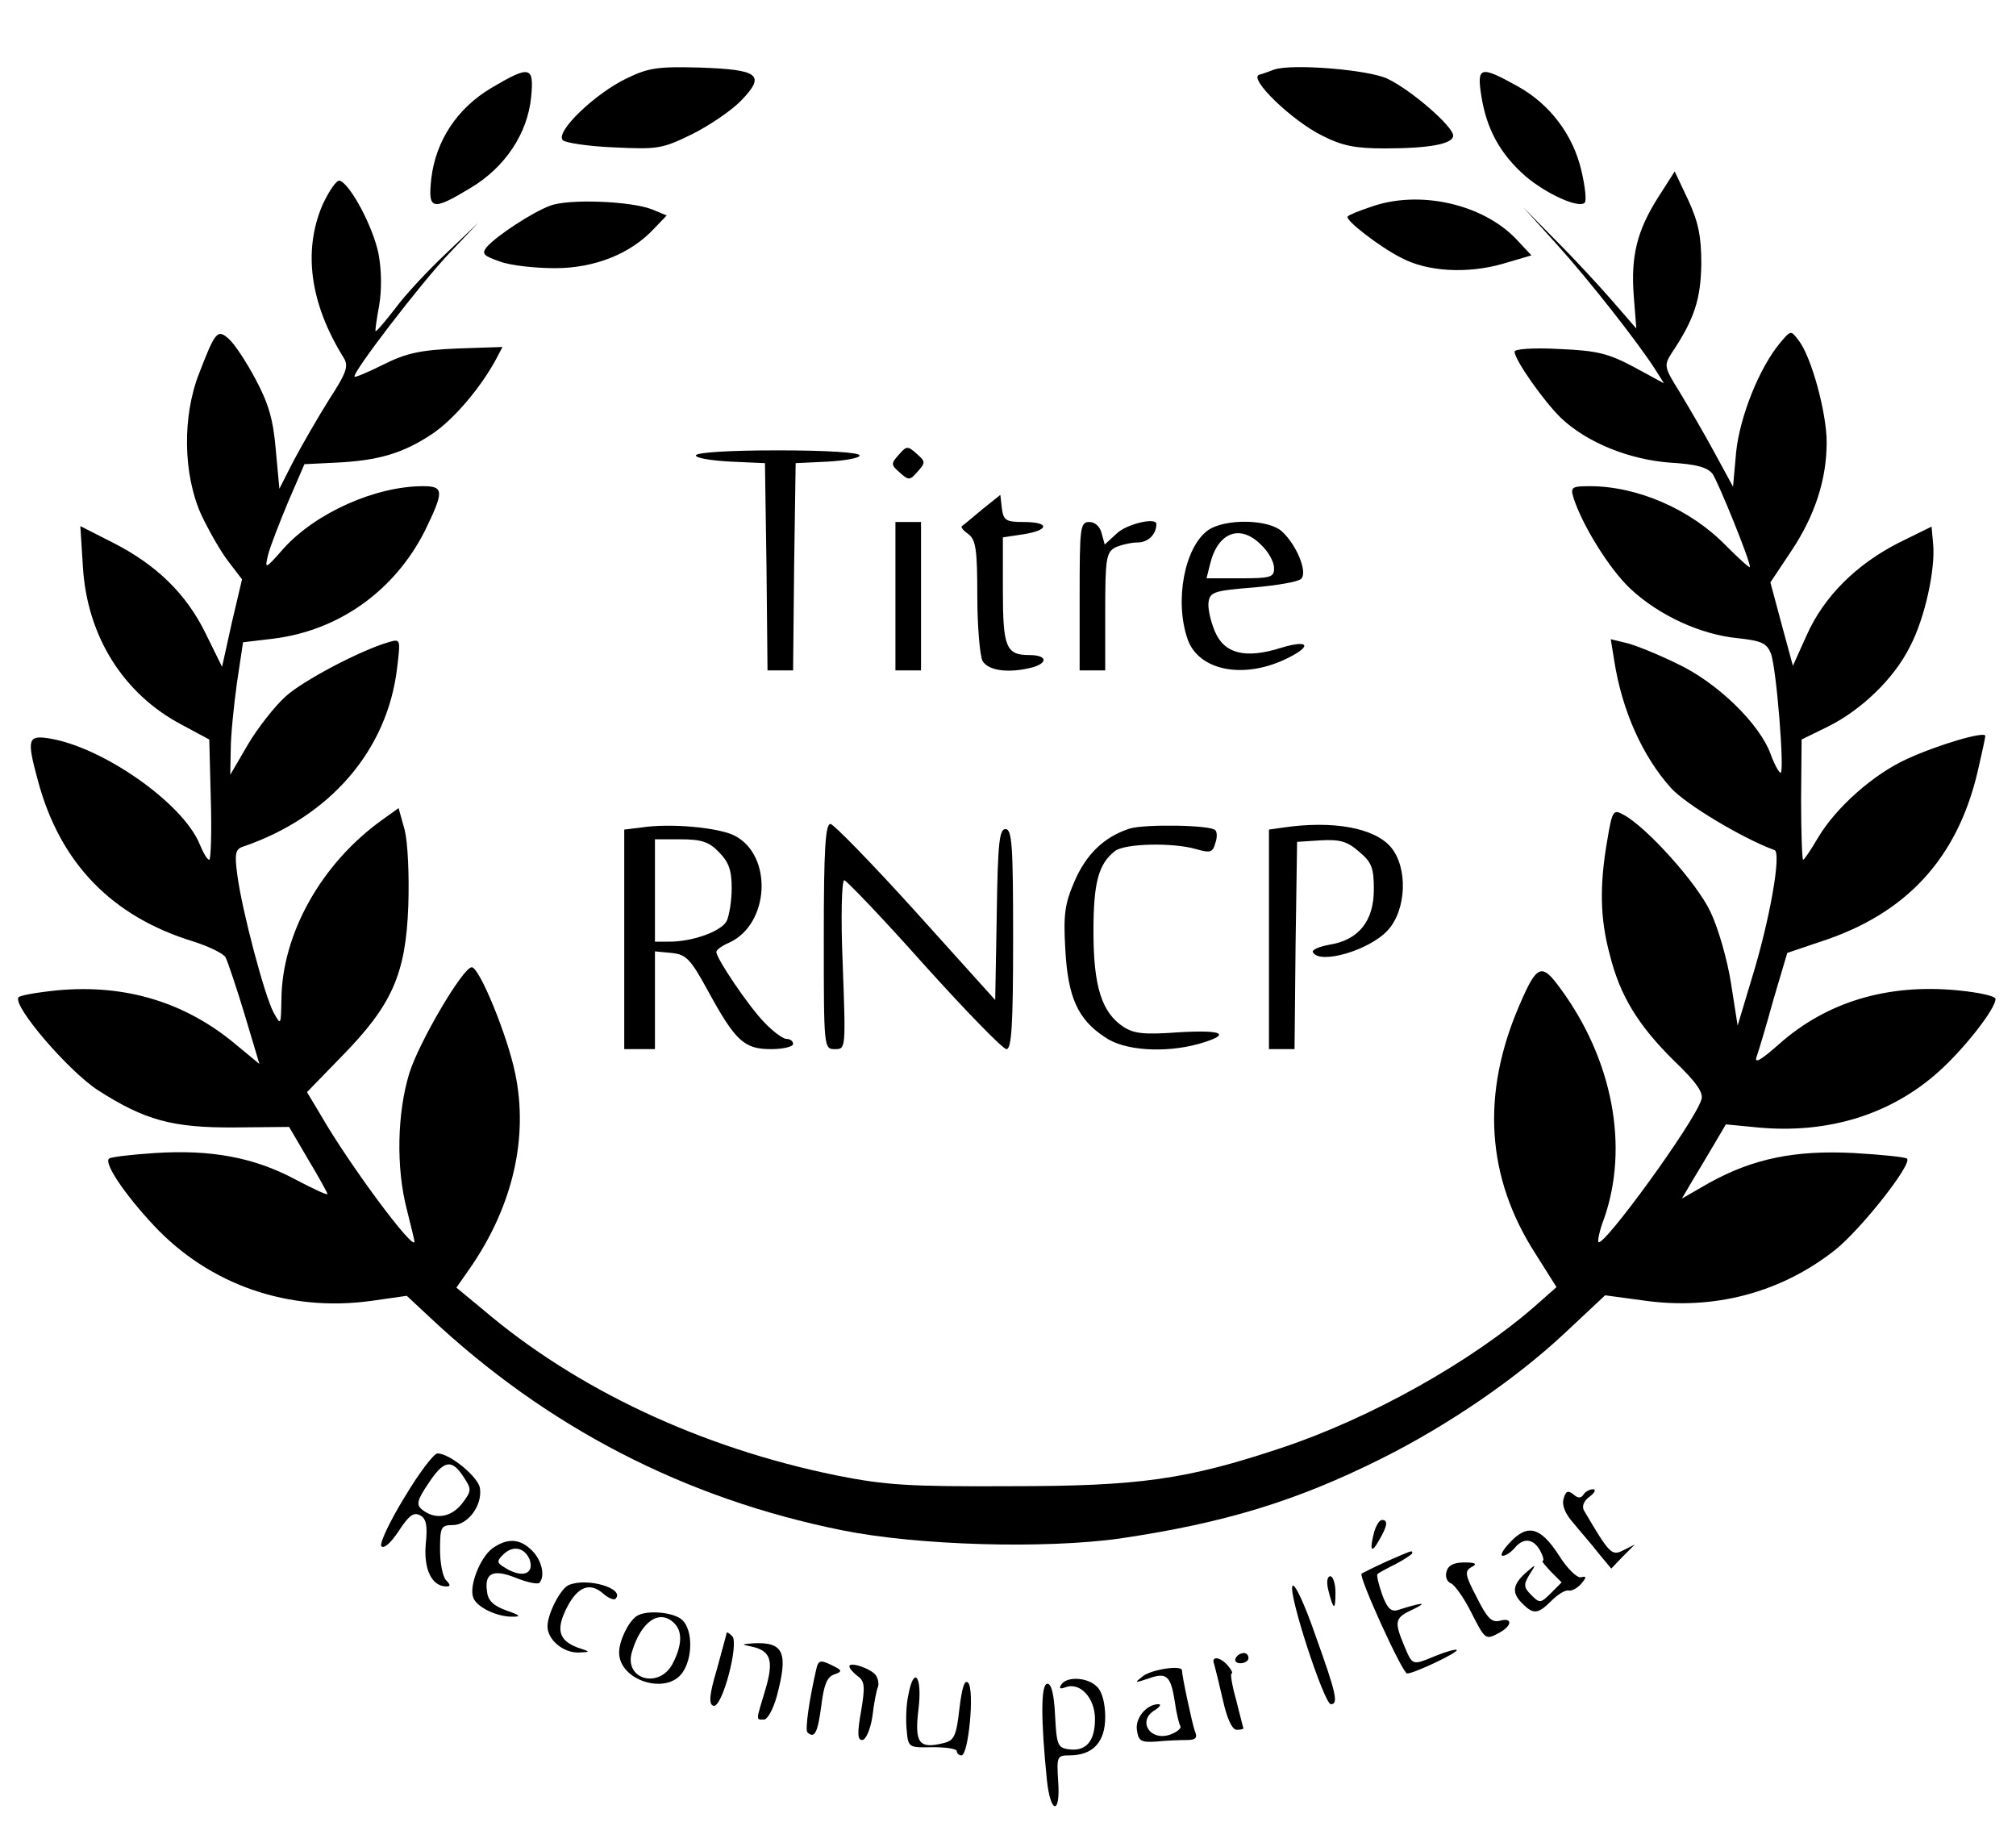
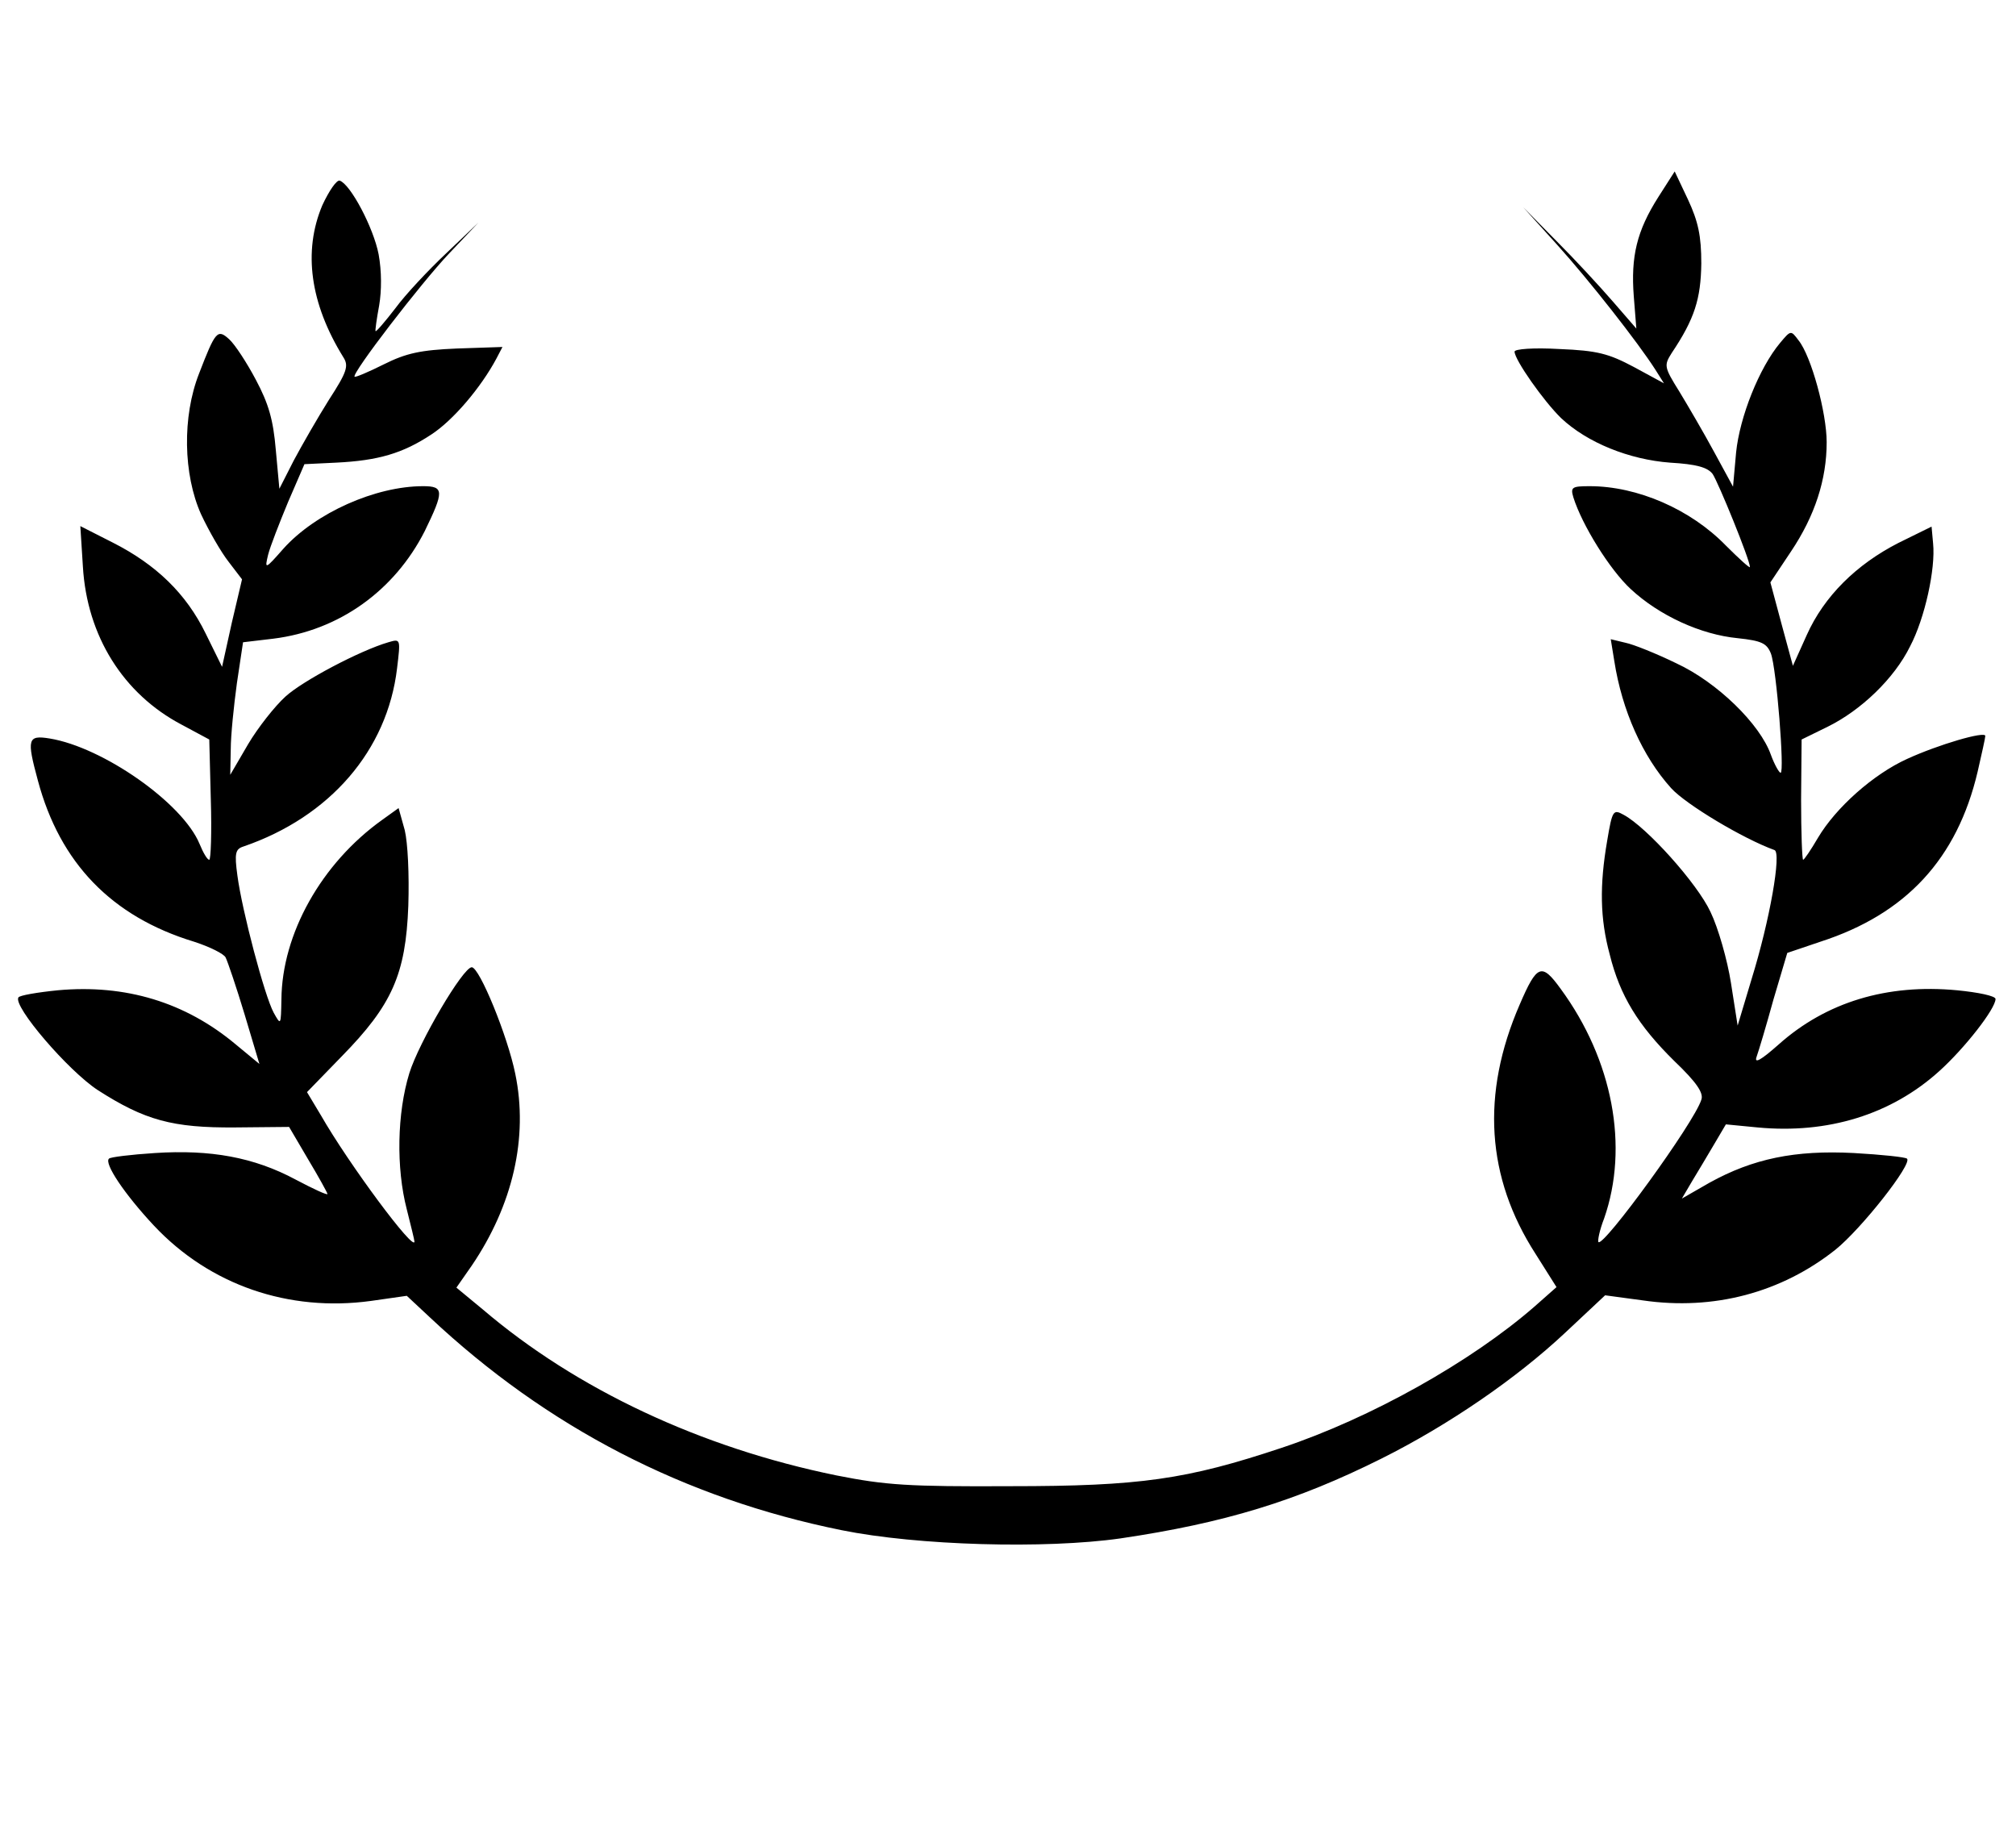
<svg xmlns="http://www.w3.org/2000/svg" width="525.333" height="474.667" version="1.0" viewBox="0 0 394 356">
-   <path d="M122.5 15.3c-6.1 2.9-14.1 10.5-12.5 12.1.5.5 5 1.2 10 1.4 8.5.4 9.4.3 15.3-2.6 3.4-1.7 7.8-4.7 9.6-6.6 4.8-5 3.4-6-8.2-6.4-8-.2-9.9 0-14.2 2.1zM249 13.6c-.8.3-2.1.8-2.9 1-2.2.7 6.4 9 12.3 11.9 3.9 2 6.5 2.5 12.2 2.5 8.9 0 13.4-.9 13.4-2.5 0-1.8-8.2-8.9-12.8-11.1-3.7-1.8-18.8-3-22.2-1.8zM96 17.2c-6.7 4-10.8 10.3-11.7 17.6-.7 6.3.1 6.5 7.7 1.9 6.7-4 11.1-10.6 11.8-17.7.6-6.1-.2-6.3-7.8-1.8zm193.5 1.5c1 6.5 3.7 11.4 8.6 15.7 4.1 3.5 10.5 6.4 11.6 5.2.4-.3.1-3.1-.6-6.1-1.6-7.1-6.2-13.2-12.6-16.7-7.2-4-7.9-3.8-7 1.9z" />
  <path d="M324.1 38.5c-4.2 6.6-5.4 11.6-4.8 19.4l.5 6.3-4.6-5.3c-2.6-3-7.5-8.3-11.1-11.9l-6.4-6.5 6.6 7.3c6.4 7.1 15.8 19.1 19.2 24.4l1.7 2.7-5.9-3.2c-4.9-2.6-7.1-3.2-14.5-3.5-5.1-.3-8.8 0-8.8.5 0 1.6 5.7 9.7 9.1 13 5.1 4.8 13.3 8.1 21.3 8.7 5.1.3 7.3.9 8.3 2.2 1.1 1.6 7.3 16.8 7.3 18.2 0 .3-2.1-1.6-4.7-4.2C330.4 99.5 320 95 310.7 95c-3.5 0-3.8.2-3.2 2.2 1.7 5.4 7.1 14.1 11.2 17.9 5.6 5.2 13.7 8.9 20.9 9.6 4.7.5 5.7 1 6.5 3 1.1 2.9 2.7 23.3 1.9 23.3-.3 0-1.2-1.6-1.9-3.5-2.1-6-10.5-14.2-18.5-17.9-3.9-1.9-8.4-3.7-9.9-4l-2.9-.7.7 4.3c1.5 9.6 5.5 18.6 11.1 24.8 2.9 3.2 14.1 9.9 20.2 12.1 1.4.5-.9 13.7-4.5 25.3l-2.7 9-1.3-8.3c-.7-4.5-2.5-10.8-4-13.9-2.6-5.6-12.5-16.6-17-19-2-1.1-2.2-.9-3.2 5.1-1.5 8.7-1.4 15.2.5 22.2 2 8.1 5.6 13.9 12.6 20.8 4.4 4.2 5.8 6.3 5.3 7.6-1.4 4.5-19.1 28.8-20.1 27.8-.2-.2.2-2.3 1.1-4.6 4.9-14 1.7-31-8.5-44.9-3.7-5.1-4.6-4.8-8 3.1-7.6 17.5-6.5 33.8 3.1 48.7l4.1 6.5-4.3 3.8c-12.4 10.8-32 21.8-49.4 27.6-18.6 6.2-27.7 7.5-53 7.5-20 .1-24.4-.2-34-2.1-26.5-5.4-50.8-16.8-69.1-32.4l-5.2-4.3 3-4.3c8-11.8 11.1-25 8.5-37.5-1.5-7.4-7-20.8-8.5-20.8-1.7 0-10.3 14.6-12.2 20.7-2.4 7.8-2.6 18.5-.5 26.6.8 3.2 1.5 6 1.5 6.3 0 2.1-12.8-15.1-18.3-24.7l-2.7-4.5 6.8-7c9.8-10 12.5-16 13-29.4.2-6.1-.1-12.3-.7-14.8l-1.2-4.3-3.2 2.3c-11.9 8.5-19.6 22.3-19.7 35.1-.1 5.1-.1 5.1-1.5 2.6-1.8-3.3-6.2-20-7.1-26.8-.6-4.4-.4-5.2 1.2-5.7 16.9-5.8 28.1-18.8 30-34.8.7-5.8.7-5.8-1.7-5.1-5.5 1.6-16.7 7.5-20.1 10.6-2.1 1.9-5.4 6.1-7.3 9.3l-3.5 6 .1-5c0-2.7.6-8.5 1.2-12.9l1.2-8 5.9-.7c12.9-1.6 23.7-9.4 29.6-21 3.8-7.8 3.8-8.8-.3-8.8-9.3 0-21 5.2-27.3 12.2-3.6 4.1-3.7 4.1-3 1.2.4-1.6 2.2-6.2 3.9-10.3l3.2-7.4 6.2-.3c8.2-.4 13-1.8 18.6-5.5 4.3-2.8 9.7-9.2 12.7-14.8l1.2-2.3-8.9.3c-7.1.3-9.9.9-14.3 3.1-3 1.5-5.6 2.6-5.7 2.4-.6-.6 12.9-18.2 18.5-24.1l5.7-6-6.3 6c-3.5 3.3-8 8.1-9.9 10.7-2 2.6-3.8 4.7-3.9 4.5-.1-.1.2-2.3.7-5 .5-2.9.5-6.7-.1-10-1-5.2-5.5-13.7-7.6-14.4-.6-.2-2.1 2-3.4 4.8-3.8 9-2.4 19.2 4.1 29.7 1.1 1.7.7 2.9-2.8 8.3C62.1 81.6 59 87 57.4 90l-2.8 5.5-.7-7.6c-.5-5.9-1.4-9-3.9-13.7-1.8-3.4-4.1-6.9-5.2-7.9-2.3-2.1-2.7-1.6-5.9 6.7-3.3 8.4-3.1 19.7.4 27.5 1.5 3.2 3.9 7.4 5.4 9.3l2.6 3.4-2 8.5-1.9 8.6-3.2-6.5C36.4 116 30.5 110.3 22 106l-6.3-3.2.5 7.9c.8 13.6 7.9 24.9 19.3 30.9l5.4 2.9.3 11.7c.2 6.5 0 11.8-.3 11.8-.4 0-1.2-1.4-1.9-3.1-3.3-8-18.9-18.9-29.3-20.6-4.3-.7-4.5.1-2.3 8.2 4.3 16.1 14.4 26.6 30.5 31.5 3.1 1 5.9 2.4 6.2 3.1.4.8 2.1 5.8 3.7 11.1l2.9 9.7-4.6-3.8c-9.9-8.3-21.6-11.8-34.8-10.6-4 .4-7.5 1-7.7 1.4-1.1 1.7 9.7 14.3 15.5 18.1 9.2 5.9 14.6 7.4 26.9 7.3l10.5-.1 3.7 6.3c2.1 3.5 3.8 6.6 3.8 6.8 0 .3-2.8-1-6.2-2.8-8.2-4.4-16.7-5.9-27.5-5.2-4.7.3-8.8.8-9 1.1-1 .9 3 6.9 8.8 13.1 10.9 11.6 26.3 16.9 42.4 14.7l7-1 4.5 4.2c22.9 21.5 49.8 35.4 80.5 41.6 14.8 3 39.8 3.7 54.5 1.6 20.3-3 34.4-7.3 51-15.6 13.2-6.6 26.4-15.7 35.8-24.5l7.9-7.4 7.4 1c13.8 2 27-1.5 37.6-9.9 5.1-4.1 15.1-16.8 14-17.8-.3-.3-5-.8-10.4-1.1-11.5-.6-19.7 1.1-28.2 5.8l-5.4 3.1 2-3.4c1.1-1.8 3-5 4.3-7.2l2.3-3.9 6.2.6c13.7 1.3 26.1-2.5 35.5-11 5-4.5 11-12.2 11-14.1 0-.6-3.4-1.3-7.5-1.7-13.7-1.3-25.6 2.3-34.9 10.6-3.5 3.1-4.8 3.8-4.3 2.4.4-1.1 1.9-6.1 3.3-11.2l2.7-9.1 6.5-2.2c16.7-5.4 26.7-16.2 30.7-33.2.8-3.5 1.5-6.6 1.5-7 0-1-9.2 1.7-15.3 4.5-6.6 3-13.9 9.5-17.4 15.4-1.4 2.4-2.7 4.3-2.9 4.3-.2 0-.4-5.3-.4-11.8l.1-11.7 5.1-2.5c6.5-3.2 13-9.4 16.1-15.7 2.9-5.5 5-15.2 4.5-20.1l-.3-3.3-6.5 3.2c-8.2 4.2-14.5 10.4-17.9 18l-2.7 6-2.2-8.1-2.2-8.2 4-6c4.7-7 7-14.1 7-21.4 0-5.7-3-16.8-5.5-19.9-1.5-2-1.5-2-3.6.5-4.1 4.9-7.9 14.5-8.6 21.4l-.6 6.7-3.7-6.8c-2-3.7-5.1-9-6.8-11.8-3-4.8-3-5.1-1.5-7.5 4.5-6.7 5.7-10.6 5.8-17.5 0-5.4-.6-8.2-2.6-12.5l-2.6-5.5-3.2 5z" />
-   <path d="M107.5 40.2c-3.5 1.3-10.5 5.9-12.4 8.1-1 1.3-.6 1.7 2.6 2.8 2.1.8 7 1.3 10.8 1.3 7.7 0 14.8-2.8 19.4-7.8l2.4-2.5-2.9-1.2c-4.1-1.6-16.3-2.1-19.9-.7zm160.2.3c-2.1.7-4.1 1.5-4.3 1.8-.7.6 6.3 6 10.5 8.1 5.1 2.7 12.8 3.1 19.6 1.2l5.8-1.7-2.9-3.1c-6.6-7-19.2-9.8-28.7-6.3zm-92 48.3c-1.6 1.8-1.6 2 .1 3.5 1.8 1.6 2 1.6 3.5-.1 1.6-1.8 1.6-2-.1-3.5-1.8-1.6-2-1.6-3.5.1zM136 89c0 .5 3 1 6.8 1.2l6.7.3.3 20.2.2 20.3h5l.2-20.3.3-20.2 6.3-.3c3.4-.2 6.2-.7 6.2-1.2 0-.6-6.5-1-16-1s-16 .4-16 1zm56 10.5c-1.9 1.6-3.7 3.1-4 3.3-.3.2.3.9 1.3 1.6 1.4 1.1 1.7 3 1.7 12 0 5.9.5 11.6 1 12.7 1.1 2 5.2 2.5 9.8 1.3 3.1-.9 2.8-2.4-.6-2.4-4.6 0-5.2-1.5-5.2-12.7V105l4-.6c5.1-.8 5.2-2.4.1-2.4-3.5 0-4-.3-4.3-2.7l-.3-2.6-3.5 2.8zm-17 17V131h5v-29h-5v14.5zm36 0V131h5v-11.5c0-10.3.2-11.5 1.9-12.5 1.1-.5 3.1-1 4.4-1 2.1 0 3.7-1.6 3.7-3.6 0-1.4-5.8 0-7.7 1.8l-2.4 2.2-.6-2.2c-.3-1.3-1.3-2.2-2.4-2.2-1.8 0-1.9 1-1.9 14.5zm25.1-12.9c-4.6 3.3-6.6 13.8-4 21.3 2.1 6 10.5 7.8 18.7 4.1 5.7-2.6 5.4-4.2-.5-2.4-7 2.2-11.1 1.1-12.9-3.3-.8-1.9-1.4-4.5-1.2-5.7.3-1.9 1.1-2.2 8.7-2.8 4.6-.4 8.8-1.1 9.4-1.7 1.3-1.3-.9-6.6-3.7-9.2-2.6-2.5-11.2-2.6-14.5-.3zm10.4 2.9c1.4 1.3 2.5 3.3 2.5 4.5 0 1.8-.6 2-6.6 2h-6.6l.7-2.8c1.5-6.2 5.9-7.9 10-3.7zm-121.2 55.2-3.3.4V205h6v-19.1l3.2.3c2.9.3 3.7 1.1 7.1 7.3 5.4 9.9 7.1 11.5 12.4 11.5 2.4 0 4.3-.5 4.3-1 0-.6-.6-1-1.3-1-.7 0-2.7-1.5-4.4-3.3-3-3.1-9.3-12.4-9.3-13.7 0-.4 1.1-1.2 2.5-1.8 7.9-3.6 8.6-17 1.1-20.9-3.1-1.6-12.6-2.5-18.3-1.6zm15.2 4.8c1.9 1.9 2.5 3.5 2.5 7 0 2.6-.5 5.5-1 6.5-1.1 2-6.6 4-11.2 4H128v-20h5c4.1 0 5.6.5 7.5 2.5zM161 183c0 21.9 0 22 2.2 22 2.1 0 2.1-.1 1.5-16.5-.4-9.3-.2-16.5.3-16.5.4 0 7.5 7.4 15.6 16.5 8.2 9.1 15.4 16.5 16.1 16.5 1 0 1.3-4.7 1.3-21.5 0-18.3-.2-21.5-1.5-21.5-1.2 0-1.5 2.8-1.7 16.7l-.3 16.7-15.5-17.2c-8.5-9.4-16.1-17.2-16.7-17.2-1 0-1.3 5.1-1.3 22zm59.8-21.1c-5 1.6-8.5 5-10.8 10.3-1.9 4.4-2.2 6.5-1.8 13.3.5 9.3 2.4 13.7 7.8 17.2 3.7 2.6 11.6 3.1 18.2 1.3 6.6-1.9 5-2.8-3.7-2.3-6.9.5-8.9.3-11-1.1-4.2-2.8-5.8-7.9-5.8-18.6 0-9.6 1-13.2 4.2-15.7 1.9-1.5 11.3-1.7 15.8-.4 2.8.8 3.3.7 3.8-1.1.4-1.1.4-2.2 0-2.6-1-1-13.7-1.2-16.7-.3zm30-.2-2.8.4V205h5l.2-20.3.3-20.2 4.6-.3c3.8-.2 5.2.2 7.5 2.2 2.5 2.1 2.9 3.2 2.9 7.4 0 6.2-3 9.9-8.7 10.8-2.1.4-3.5 1-3.2 1.5 1.4 2.4 11-.4 14.6-4.3 3.7-4 4-12.3.6-16.3-3.3-3.8-11.4-5.2-21-3.8zM79.1 292.5c-2.9 4.7-4.9 9-4.6 9.6.5.6 1.8-.5 3.4-2.9 2-3.1 3-3.8 4.2-3.1 1.2.6 1.5 2 1.1 5.7-.4 4.9 1.2 8.2 4.1 8.2.8 0 .7-.4-.1-1.2-.7-.7-1.2-3.4-1.2-6 0-4.4.2-4.8 2.5-4.8 2.9 0 5.8-3.8 5.3-7.2-.3-2.2-5.9-6.8-8.3-6.8-.7 0-3.6 3.8-6.4 8.5zm11.5-3.9c1.6 2.4 1.6 2.7-.3 5.2-2.2 2.8-5.4 3.2-7.9 1.1-1.1-.9-.8-1.9 1.3-5 3-4.6 4.6-4.9 6.9-1.3zm215 4.2c-.4 1.2.2 2.9 1.9 4.8 1.3 1.6 3.6 4.2 4.9 5.9l2.5 3 2.3-2.4 2.3-2.3-2.2 1.1c-2.3 1.2-2.7.8-7.7-7.7-.5-.8-.1-1.9 1-2.7 1.1-.8 1.4-1.5.7-1.5-.6 0-1.5.5-1.8 1-.5.8-1.1.8-2 0-1-.8-1.5-.7-1.9.8zm-37 6.4c-1 3.8-.6 4.5.9 1.8 1.7-2.9 1.8-4 .6-4-.5 0-1.1 1-1.5 2.2zm26.4 2.3c-1.3 1.4-1.9 2.5-1.3 2.5.6 0 1.6-.7 2.3-1.5 1.7-2.1 3.7-1.9 5 .5.6 1.1.8 2 .5 2-.3 0 .5.9 1.6 2.1l2.1 2.1-2.1 2.1c-2 2-2.2 2-3.8.4-1.5-1.5-1.6-2-.4-4 1.4-2.2 1.4-2.2-.8-.3-2.5 2.3-2.7 3.9-.5 6 2.1 2.1 3 2 5.6-.6 1.3-1.3 2.8-2.2 3.4-2 .6.1 1.7-.5 2.4-1.3 1.1-1.3 1.1-1.6 0-1.3-.8.2-2.8-1.8-4.4-4.4-3.6-5.5-6.1-6.1-9.6-2.3zm-198.7 1c-2.4 1.7-4.7 7.4-3.8 9.7.7 1.9 4.8 3.8 7.8 3.7 1.6 0 1.3-.3-1.3-1.2-2.5-.9-3.6-1.9-3.8-3.6-.6-3.7 1.1-4.6 5.6-2.8 2.2.9 4.2 1.3 4.6 1 1.2-1.3.5-4.4-1.4-6.3-2.4-2.4-4.8-2.5-7.7-.5zm7.2 2.2c.9 2.6-1 3.6-4 2.1-2.5-1.4-2.6-1.6-1.1-3.1 1.9-1.8 4.1-1.3 5.1 1zm167.5.4c-2.4 1.1-4.6 2.2-4.9 2.4-.6.6 8 19.5 8.9 19.5 1.4 0 10.2-4.2 9.7-4.6-.2-.2-2 .3-4 1.1-4.8 2-4.6 2-6.3-2-2-4.8-1.8-5.4 1.9-7.1 2.9-1.4 1.6-1.3-3.1.2-1.3.4-2.1-.3-3.1-3.1-.7-2-1.1-3.8-.9-3.9.1-.2 1.8-1.1 3.6-2 1.7-.9 3.2-1.9 3.2-2.1 0-.6.3-.7-5 1.6zm11.7 2c-.3 1 .1 2 .9 2.3.7.3 2.5 2.8 3.9 5.6 2.8 5.5 2.8 5.5 5.6 4 2.5-1.4 2.5-3 0-2.3-1.6.4-2.5-.6-4.5-4.6-2.3-4.4-2.4-5.1-1-5.9 1.2-.6.8-.9-1.4-.9-2.1 0-3.2.6-3.5 1.8zm-23.1 3.6c1 4 1.4 4.1 1.4.5 0-1.8-.5-3.2-1-3.2-.6 0-.8 1.1-.4 2.7zm-148.4-1c-1.6.6-4.2 5.6-4.2 8.1 0 2.6 3.1 5.2 6.1 5.1 2.4-.1 2.4-.1-.3-1-3.6-1.4-4.2-3.5-2-7.8 2.1-4.1 4.5-5 7.1-2.7 1 .9 2.1 1.3 2.4 1 1.9-2-5.5-4.2-9.1-2.7zm141.4.2c-.9 1.4 6.2 23.1 7.5 23.1 1.5 0 1.1-2-3-13.4-2.1-6.1-4.1-10.4-4.5-9.7zm-128.2 5.9c-1.6 1.1-3.4 4.8-3.4 7.1 0 5.5 9.3 8.4 12.4 3.9 2-2.9 2-8.2 0-10.2-1.6-1.6-7.1-2.1-9-.8zm7.4 1.4c1.6 1.6 1.5 4.3-.3 7.8-2.6 5.1-9.6 3.2-8-2.2 1.8-6 5.4-8.5 8.3-5.6zm10.2 1.9c0 .2-.9 3.4-1.9 7.1-1.5 5-1.6 6.8-.7 7.1 1.7.7 5.1-12.2 3.7-13.6-.6-.6-1.1-.9-1.1-.6zm4.7 2.6c3.9.8 4.6 2.6 2.9 8.4-1.9 6.3-1.9 5.9-.3 5.9.7 0 1.8-2 2.5-4.5 2.3-8.6 1.4-10.7-4.6-10.4-2.3.2-2.4.2-.5.6zm94.8 2.3c-.3.5.1 1 .9 1 .9 0 1.6-.5 1.6-1 0-.6-.4-1-.9-1-.6 0-1.3.4-1.6 1zm-82 2.3c-1.3 5.6-2.2 11.7-1.7 12.2 1.4 1.3 2 .1 2.7-5.1.5-4.1 1.1-5.7 2.5-6.2 1.7-.6 1.7-.8-.6-1.9-2.1-1-2.5-.9-2.9 1zm77.8-1.1c.2.7 1 3.9 1.7 7 .8 3.6 1.8 5.8 2.7 5.8.7 0 1.3-.1 1.3-.3 0-.1-.7-2.6-1.4-5.5-.8-2.8-1.2-5.2-.9-5.2.3 0 0-.7-.7-1.5-1.5-1.8-3.4-2-2.7-.3zm-71.3.4c0 .4.7 1.2 1.6 1.9 1.4 1 1.5 2 .7 6.8-.8 4.4-.7 5.7.2 5.7.7 0 1.6-2 2-4.6.3-2.6.8-5.2 1.1-5.8.2-.6 0-1.6-.4-2.2-.8-1.3-5.2-2.8-5.2-1.8zm57.4 1.9c-1.8 1.4-1.7 1.4 1 .5 3.6-1.3 4.4-.6 5.2 4.5.3 2.2.8 4.3 1.1 4.8.2.4-.6 1.1-1.9 1.6-4 1.5-6.7-2.7-3-4.8.9-.6 1.2-1.1.6-1.1-2.3 0-4.6 2.7-4.2 5.1.3 2.1.8 2.4 3.8 2.2 1.9-.2 4.6-.3 5.9-.3 1.8 0 2.2-.4 1.6-1.8-.5-1.4-2.5-10.7-2.5-11.8 0-1.1-5.9-.2-7.6 1.1zm-45.9 3.8c-.4 1.8-.5 4.9-.3 6.8.3 3.4.4 3.4 5.1 3.3 2.6 0 4.7.3 4.7.8 0 .4.4.8.9.8 1.4 0 2.6-12.9 1.3-14.2-.7-.7-1.2 1-1.7 5.1-.6 5.3-1 6.2-3.1 6.7-4.8 1.2-5.7 0-4.9-6.6.8-6.5-.9-8.7-2-2.7zm29.9-2.1c-.5.7-.2.9.8.5 2.9-1.1 5.8 2.1 5.8 6.2 0 4.4-1.8 6.4-5.2 5.9-2.1-.3-2.3-.9-2.6-6.6-.2-4.1-.7-6.2-1.5-6.2-1.3 0-1.3 6.9-.1 18.8.7 6.7 2.7 6.9 2.2.2-.3-4.8-.2-5 2.2-5 4.6 0 7-2.6 7-7.5 0-2.6-.6-5-1.6-5.9-1.8-1.9-6-2.1-7-.4z" />
</svg>